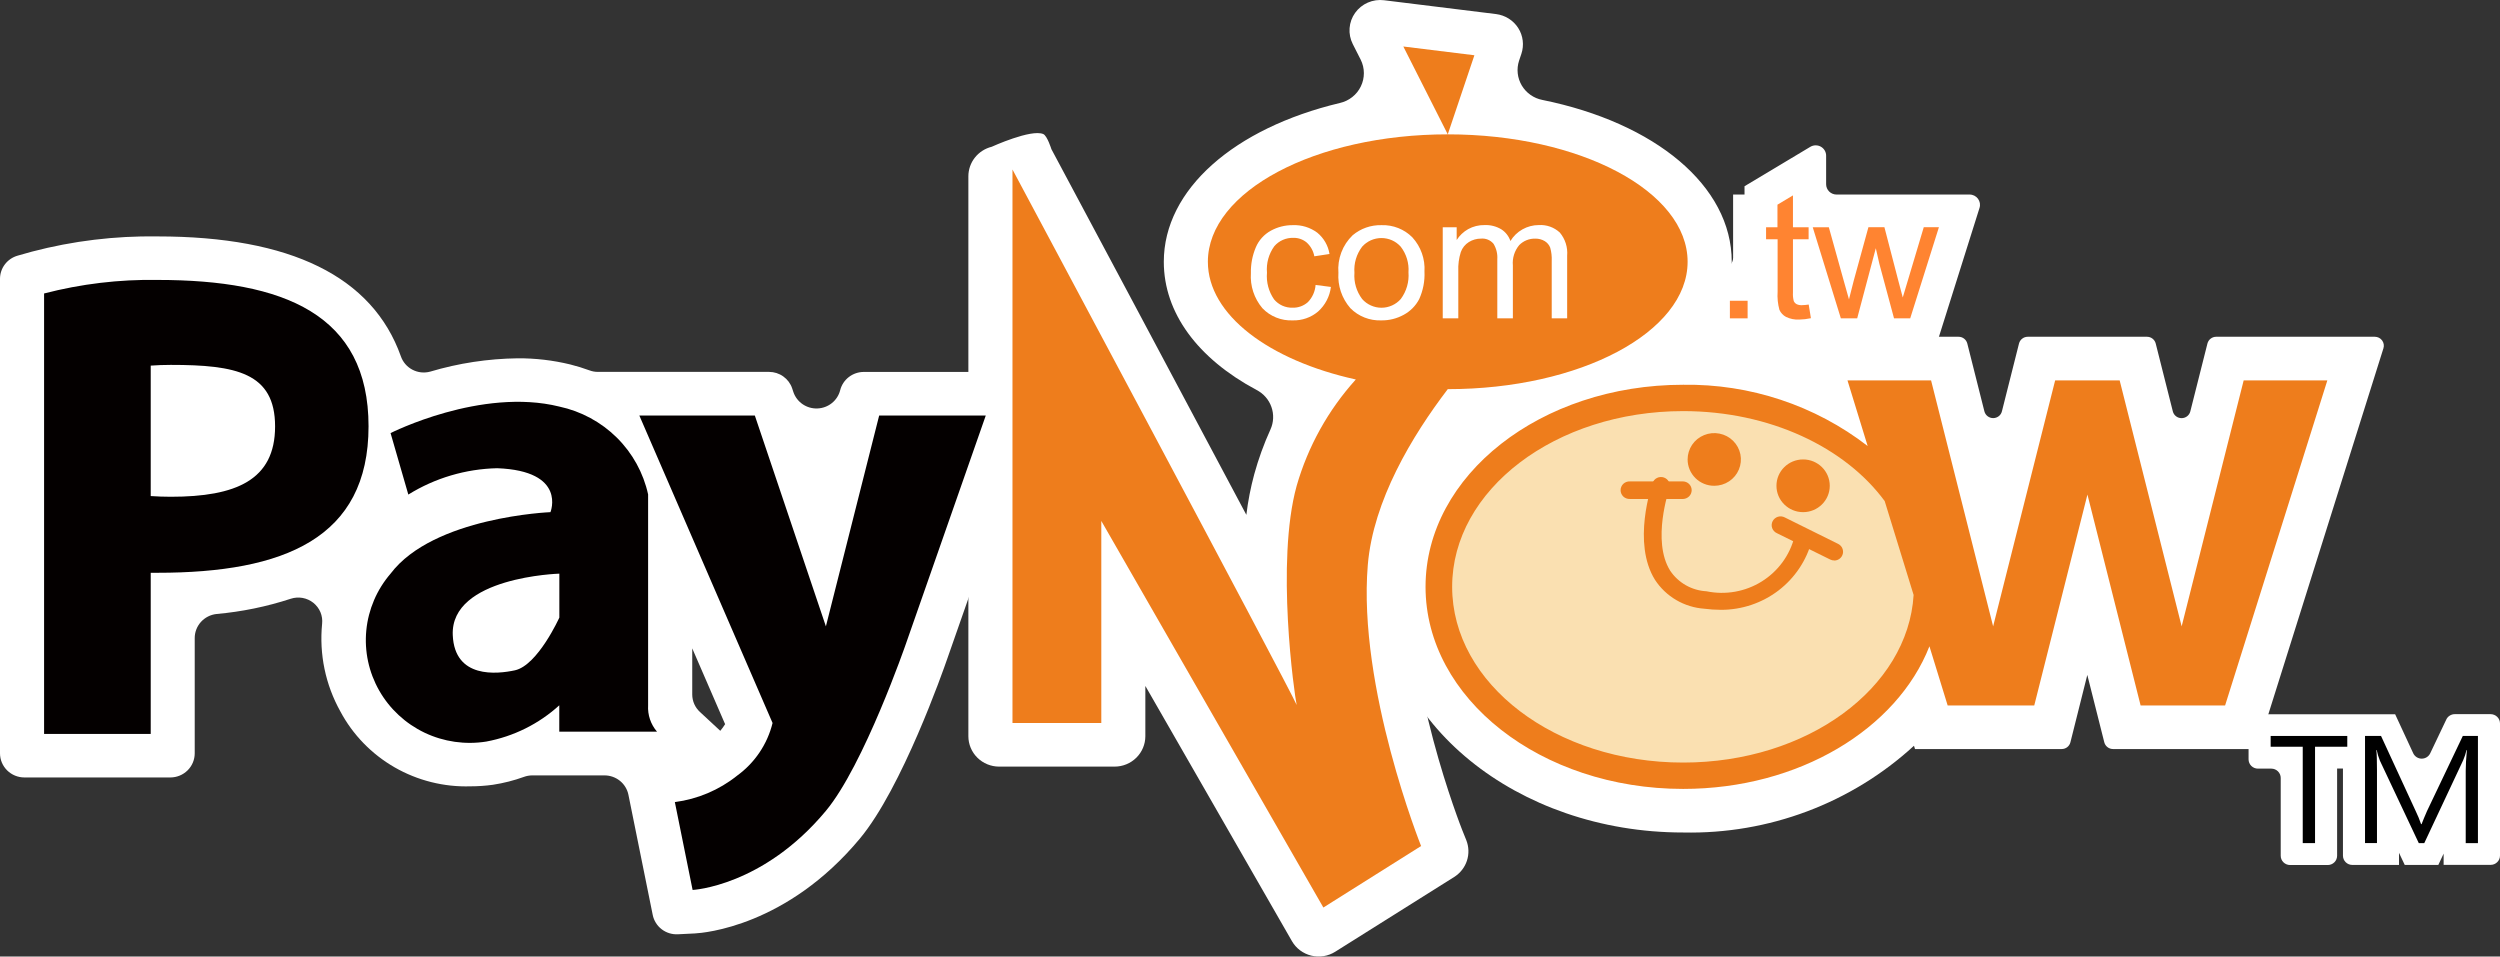
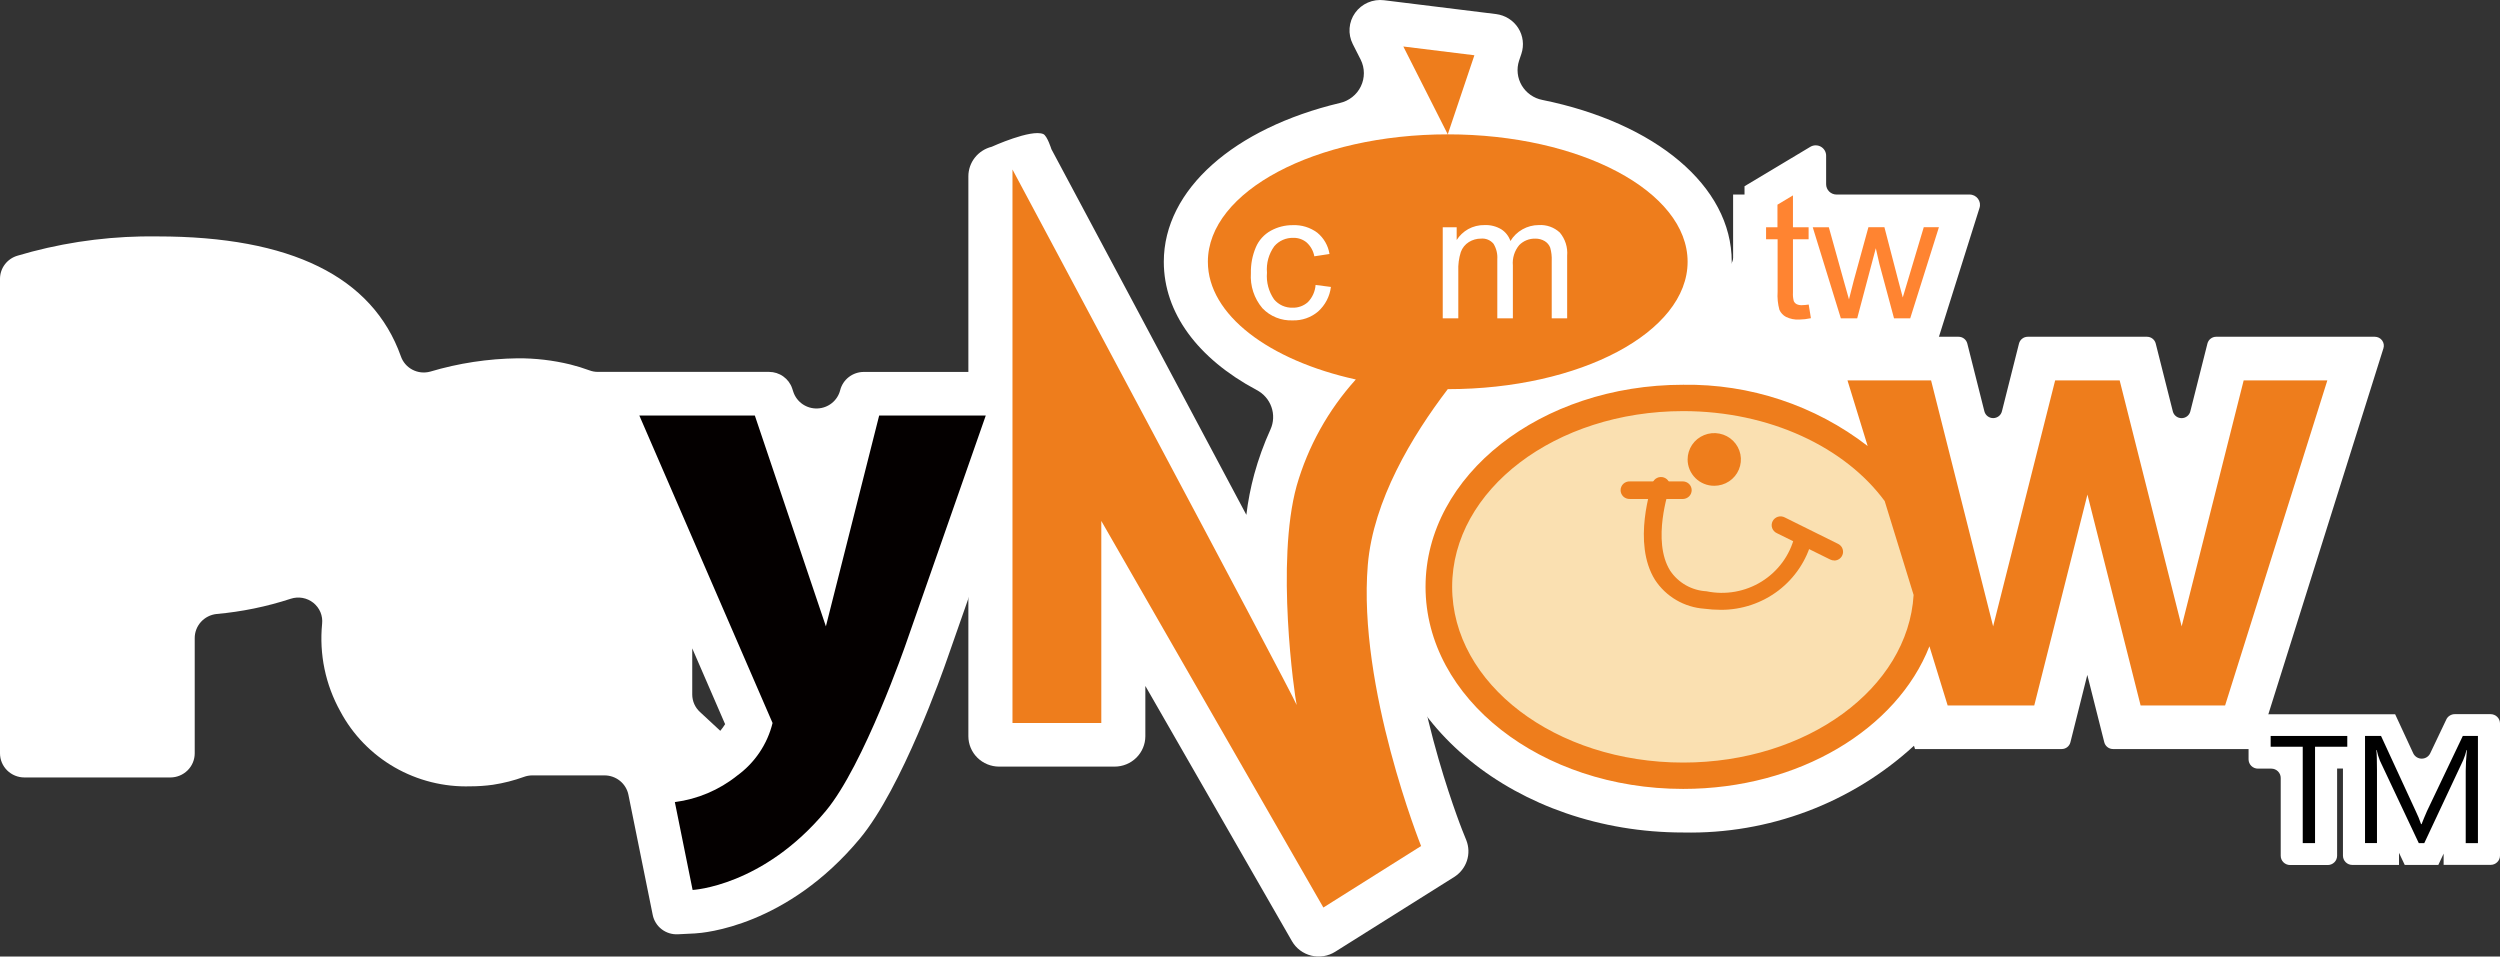
<svg xmlns="http://www.w3.org/2000/svg" width="115" height="44" viewBox="0 0 115 44" fill="none">
  <rect x="0" y="0" width="115" height="44" fill="#333333" stroke="none" />
  <path d="M112.53 33.097L111.791 34.65C111.756 34.724 111.701 34.786 111.632 34.83C111.562 34.874 111.482 34.898 111.399 34.898C111.317 34.898 111.236 34.874 111.167 34.83C111.098 34.786 111.043 34.724 111.008 34.65L110.177 32.856H103.865C103.751 32.856 103.641 32.901 103.56 32.98C103.48 33.06 103.434 33.169 103.434 33.282V34.931C103.434 35.044 103.48 35.152 103.56 35.232C103.641 35.312 103.751 35.357 103.865 35.357H104.481C104.595 35.357 104.705 35.402 104.786 35.482C104.867 35.562 104.913 35.671 104.913 35.784V39.365C104.913 39.478 104.958 39.587 105.039 39.666C105.12 39.746 105.229 39.791 105.344 39.791H107.075C107.132 39.791 107.188 39.781 107.24 39.759C107.293 39.738 107.34 39.706 107.38 39.667C107.421 39.627 107.452 39.58 107.474 39.529C107.496 39.477 107.507 39.421 107.507 39.365V35.353H107.776V39.361C107.776 39.474 107.821 39.582 107.902 39.662C107.983 39.742 108.093 39.787 108.207 39.787H110.354V39.229L110.618 39.787H112.163L112.407 39.266V39.784H114.568C114.625 39.784 114.681 39.773 114.733 39.752C114.786 39.73 114.833 39.699 114.873 39.659C114.914 39.62 114.945 39.573 114.967 39.521C114.989 39.469 115 39.414 115 39.358V33.278C115 33.222 114.989 33.166 114.967 33.114C114.945 33.063 114.914 33.016 114.873 32.976C114.833 32.936 114.786 32.905 114.733 32.884C114.681 32.862 114.625 32.851 114.568 32.851H112.92C112.838 32.851 112.758 32.874 112.689 32.918C112.619 32.961 112.564 33.023 112.53 33.097Z" fill="white" />
  <path d="M82.762 16.204C82.475 16.207 82.189 16.17 81.913 16.095V16.148H78.534C78.472 16.148 78.409 16.136 78.351 16.112C78.293 16.088 78.24 16.054 78.196 16.01C78.151 15.966 78.116 15.914 78.092 15.856C78.068 15.799 78.055 15.737 78.055 15.675V12.805C78.055 12.679 78.106 12.559 78.196 12.47C78.286 12.381 78.407 12.331 78.534 12.331H79.244C79.371 12.331 79.493 12.281 79.583 12.192C79.672 12.103 79.723 11.983 79.723 11.857V8.949H80.248V8.567L83.275 6.754C83.347 6.71 83.43 6.687 83.515 6.686C83.6 6.684 83.684 6.705 83.758 6.747C83.832 6.788 83.893 6.848 83.936 6.92C83.979 6.993 84.002 7.075 84.002 7.159V8.475C84.002 8.6 84.052 8.721 84.142 8.81C84.232 8.899 84.354 8.949 84.481 8.949H90.601C90.676 8.948 90.75 8.966 90.817 8.999C90.884 9.033 90.942 9.081 90.987 9.141C91.031 9.201 91.061 9.271 91.074 9.344C91.086 9.417 91.081 9.492 91.058 9.563L89.088 15.819C89.057 15.916 88.997 16 88.914 16.06C88.832 16.12 88.733 16.153 88.63 16.153H83.554L83.546 16.127C83.288 16.178 83.025 16.204 82.762 16.204Z" fill="white" />
  <path fill-rule="evenodd" clip-rule="evenodd" d="M27.807 35.668H24.476C24.35 35.67 24.225 35.692 24.106 35.735C23.643 35.903 23.164 36.025 22.677 36.099C22.335 36.147 21.989 36.171 21.643 36.171C20.419 36.209 19.208 35.905 18.149 35.296C17.09 34.686 16.226 33.795 15.655 32.723C14.971 31.495 14.679 30.091 14.817 28.696C14.837 28.514 14.811 28.331 14.741 28.162C14.67 27.993 14.558 27.845 14.415 27.73C14.271 27.615 14.101 27.538 13.92 27.505C13.738 27.472 13.551 27.485 13.376 27.542C12.267 27.905 11.12 28.141 9.957 28.244C9.681 28.275 9.426 28.406 9.241 28.611C9.057 28.817 8.955 29.082 8.957 29.357V34.652C8.957 34.798 8.928 34.942 8.872 35.077C8.816 35.212 8.733 35.334 8.629 35.437C8.525 35.54 8.401 35.622 8.265 35.678C8.129 35.734 7.983 35.763 7.835 35.763H1.122C0.974 35.763 0.828 35.734 0.692 35.678C0.556 35.622 0.432 35.54 0.328 35.437C0.224 35.334 0.141 35.212 0.085 35.077C0.029 34.942 -0 34.798 3.17105e-07 34.652V12.826C-0 12.585 0.079 12.35 0.226 12.158C0.373 11.965 0.58 11.825 0.815 11.759L1.473 11.574C3.354 11.081 5.296 10.846 7.242 10.875C13.379 10.875 17.133 12.726 18.439 16.387C18.53 16.653 18.72 16.875 18.971 17.006C19.222 17.138 19.515 17.17 19.788 17.095C21.094 16.706 22.448 16.5 23.811 16.482C24.626 16.477 25.437 16.572 26.228 16.764C26.53 16.839 26.827 16.931 27.119 17.038C27.24 17.083 27.368 17.107 27.497 17.107H35.376C35.611 17.107 35.841 17.18 36.032 17.317C36.223 17.453 36.366 17.645 36.44 17.866L36.495 18.033C36.572 18.261 36.722 18.457 36.922 18.594C37.121 18.73 37.361 18.799 37.603 18.789C37.846 18.78 38.079 18.693 38.267 18.542C38.456 18.39 38.589 18.183 38.648 17.95C38.709 17.71 38.849 17.496 39.046 17.344C39.243 17.192 39.486 17.109 39.736 17.109H46.62C46.799 17.109 46.975 17.152 47.133 17.233C47.292 17.314 47.428 17.432 47.532 17.575C47.635 17.719 47.703 17.886 47.728 18.06C47.754 18.235 47.737 18.413 47.679 18.58L43.584 30.275C43.377 30.875 41.491 36.248 39.556 38.573C36.2 42.606 32.387 42.916 31.965 42.938L31.18 42.977C30.912 42.99 30.647 42.908 30.435 42.744C30.223 42.581 30.078 42.347 30.025 42.086L28.907 36.558C28.856 36.307 28.718 36.081 28.518 35.919C28.317 35.757 28.066 35.668 27.807 35.668ZM33.133 33.618C33.214 33.521 33.288 33.419 33.355 33.312L31.843 29.824C31.843 30.706 31.843 31.466 31.843 31.95C31.844 32.1 31.875 32.249 31.936 32.387C31.997 32.524 32.086 32.648 32.198 32.751L33.133 33.618ZM8.957 20.798C10.623 20.645 10.623 20.122 10.623 19.615C10.642 19.45 10.624 19.284 10.57 19.127C10.548 19.1 10.34 18.891 8.957 18.817V20.798Z" fill="white" />
-   <path d="M79.575 14.644V13.835H80.39V14.644H79.575Z" fill="#FF8431" />
+   <path d="M79.575 14.644V13.835V14.644H79.575Z" fill="#FF8431" />
  <path d="M83.2 14.009L83.302 14.637C83.125 14.676 82.944 14.697 82.762 14.7C82.553 14.711 82.345 14.669 82.157 14.578C82.023 14.507 81.917 14.393 81.854 14.256C81.78 13.983 81.751 13.699 81.77 13.417V11.006H81.239V10.454H81.763V9.415L82.476 8.988V10.453H83.196V11.006H82.476V13.458C82.468 13.589 82.48 13.721 82.513 13.848C82.538 13.906 82.582 13.955 82.637 13.987C82.712 14.025 82.797 14.043 82.882 14.038C82.988 14.036 83.094 14.026 83.2 14.009Z" fill="#FF8431" />
  <path d="M84.679 14.644L83.386 10.453H84.126L84.8 12.871L85.053 13.771C85.064 13.726 85.137 13.438 85.273 12.906L85.947 10.452H86.683L87.315 12.883L87.527 13.684L87.769 12.875L88.493 10.452H89.19L87.87 14.643H87.125L86.45 12.132L86.287 11.418L85.431 14.643L84.679 14.644Z" fill="#FF8431" />
  <path fill-rule="evenodd" clip-rule="evenodd" d="M77.425 38.295C69.773 38.295 63.547 33.225 63.547 26.994C63.547 20.763 69.773 15.693 77.425 15.693C79.197 15.693 81.378 15.081 82.997 15.602L82.249 15.491H90.093C90.186 15.491 90.275 15.521 90.349 15.578C90.421 15.634 90.473 15.713 90.496 15.802L91.282 18.922C91.305 19.011 91.357 19.09 91.43 19.146C91.503 19.202 91.593 19.233 91.685 19.233C91.778 19.233 91.868 19.202 91.941 19.146C92.014 19.09 92.066 19.011 92.088 18.922L92.874 15.802C92.897 15.713 92.949 15.634 93.022 15.578C93.095 15.521 93.185 15.491 93.278 15.491H98.76C98.853 15.491 98.942 15.521 99.016 15.578C99.088 15.634 99.141 15.713 99.163 15.802L99.95 18.923C99.972 19.012 100.024 19.091 100.097 19.148C100.17 19.204 100.26 19.235 100.353 19.235C100.445 19.235 100.535 19.204 100.608 19.148C100.681 19.091 100.733 19.012 100.755 18.923L101.542 15.802C101.565 15.713 101.617 15.634 101.69 15.578C101.763 15.521 101.853 15.491 101.945 15.491H109.241C109.306 15.491 109.37 15.506 109.429 15.535C109.487 15.564 109.537 15.606 109.576 15.658C109.614 15.71 109.64 15.77 109.651 15.834C109.662 15.897 109.657 15.962 109.637 16.024L103.931 34.168C103.905 34.251 103.852 34.325 103.781 34.376C103.709 34.428 103.623 34.456 103.534 34.456H97.2C97.108 34.456 97.018 34.426 96.945 34.369C96.872 34.313 96.82 34.234 96.797 34.145L96.016 31.046L95.239 34.145C95.217 34.234 95.165 34.313 95.093 34.369C95.02 34.426 94.93 34.456 94.837 34.456H88.09L88.043 34.305C85.163 36.949 81.355 38.38 77.425 38.295ZM77.425 20.917C72.685 20.917 68.829 23.643 68.829 26.994C68.829 30.346 72.685 33.072 77.425 33.072C81.798 33.072 85.468 30.724 85.955 27.677C85.966 27.61 85.96 27.541 85.94 27.477L84.89 24.068C84.872 24.011 84.844 23.958 84.805 23.912C83.861 22.923 82.715 22.144 81.442 21.628C80.169 21.111 78.8 20.869 77.425 20.917Z" fill="white" />
  <path fill-rule="evenodd" clip-rule="evenodd" d="M77.425 37.292C70.332 37.292 64.561 32.673 64.561 26.994C64.561 21.315 70.332 16.696 77.425 16.696C79.753 16.681 82.053 17.198 84.145 18.207L83.618 16.493H89.624L91.685 24.668L93.745 16.493H98.295L100.356 24.668L102.417 16.493H108.431L103.097 33.454H97.672L96.02 26.898L94.368 33.454H88.84L88.479 32.286C86.203 35.351 82.056 37.292 77.425 37.292ZM77.425 19.913C72.126 19.913 67.815 23.09 67.815 26.994C67.815 30.899 72.126 34.074 77.425 34.074C82.495 34.074 86.658 31.192 87.001 27.48L85.778 23.51C84.059 21.288 80.878 19.913 77.425 19.913Z" fill="white" />
-   <path fill-rule="evenodd" clip-rule="evenodd" d="M6.933 26.348H7.243C13.063 26.348 16.953 24.763 16.953 19.61C16.953 14.458 13.059 12.877 7.243 12.877C5.484 12.848 3.73 13.058 2.028 13.5V33.76H6.933V26.348ZM6.933 22.819V16.818C7.231 16.797 7.542 16.785 7.856 16.785C10.848 16.785 12.654 17.141 12.654 19.615C12.654 22.089 10.847 22.851 7.856 22.851C7.541 22.851 7.23 22.839 6.933 22.819Z" fill="#040000" />
-   <path fill-rule="evenodd" clip-rule="evenodd" d="M17.966 19.922L18.783 22.75C20.009 21.989 21.422 21.57 22.869 21.538C26.09 21.659 25.321 23.559 25.321 23.559C25.321 23.559 19.939 23.774 17.966 26.388C17.333 27.124 16.944 28.035 16.85 28.997C16.757 29.959 16.964 30.926 17.444 31.767C17.924 32.609 18.653 33.285 19.533 33.705C20.414 34.124 21.403 34.266 22.368 34.112C23.623 33.878 24.788 33.3 25.727 32.444V33.656H30.222C29.933 33.32 29.786 32.885 29.813 32.444C29.813 31.609 29.813 22.743 29.813 22.743C29.596 21.753 29.096 20.845 28.371 20.128C27.646 19.412 26.729 18.917 25.727 18.702C22.13 17.812 17.966 19.922 17.966 19.922ZM25.73 26.388V28.409C25.73 28.409 24.738 30.603 23.687 30.834C22.869 31.011 20.912 31.23 20.827 29.217C20.708 26.534 25.73 26.388 25.73 26.388Z" fill="#040000" />
  <path fill-rule="evenodd" clip-rule="evenodd" d="M7.945 21.844V17.788C11.287 17.798 11.638 18.356 11.638 19.615C11.639 20.733 11.352 21.826 7.945 21.844ZM24.716 28.184C24.445 28.833 24.016 29.405 23.468 29.852C23.226 29.905 22.979 29.933 22.731 29.935C22 29.935 21.861 29.685 21.839 29.168C21.831 29.046 21.849 28.924 21.893 28.809C21.936 28.695 22.004 28.591 22.092 28.505C22.849 27.922 23.76 27.568 24.716 27.487V28.184Z" fill="white" />
  <path fill-rule="evenodd" clip-rule="evenodd" d="M52.686 31.553V33.866C52.686 34.236 52.537 34.592 52.272 34.854C52.007 35.116 51.648 35.264 51.273 35.264H45.959C45.584 35.264 45.225 35.116 44.959 34.854C44.694 34.592 44.545 34.236 44.545 33.866V8.106C44.546 7.795 44.652 7.492 44.846 7.247C45.041 7.002 45.312 6.828 45.617 6.752C45.617 6.752 47.436 5.922 47.994 6.168C48.175 6.252 48.365 6.862 48.365 6.862C49.644 9.256 53.988 17.387 57.332 23.683C57.408 23.053 57.529 22.43 57.695 21.817C57.889 21.111 58.138 20.422 58.441 19.756C58.589 19.429 58.605 19.059 58.486 18.722C58.368 18.384 58.123 18.104 57.802 17.939C55.089 16.489 53.535 14.388 53.535 12.042C53.535 8.706 56.789 5.892 61.632 4.738C61.841 4.691 62.036 4.598 62.204 4.465C62.372 4.333 62.507 4.165 62.599 3.973C62.692 3.782 62.739 3.572 62.738 3.36C62.737 3.148 62.688 2.939 62.593 2.748L62.226 2.024C62.112 1.797 62.061 1.544 62.081 1.292C62.1 1.04 62.188 0.797 62.336 0.591C62.484 0.384 62.686 0.221 62.92 0.119C63.154 0.017 63.412 -0.021 63.666 0.011L68.817 0.647C69.025 0.673 69.224 0.744 69.401 0.855C69.577 0.966 69.727 1.114 69.838 1.289C69.95 1.464 70.02 1.661 70.045 1.867C70.07 2.072 70.049 2.28 69.983 2.477L69.877 2.792C69.815 2.98 69.794 3.179 69.816 3.376C69.837 3.572 69.901 3.762 70.002 3.933C70.104 4.103 70.24 4.251 70.403 4.365C70.567 4.48 70.752 4.559 70.949 4.597C76.136 5.649 79.66 8.548 79.66 12.04C79.66 16.111 74.875 19.348 68.343 19.841C68.123 19.857 67.909 19.923 67.719 20.033C67.529 20.144 67.367 20.296 67.246 20.479C66.038 22.164 65.249 24.107 64.944 26.151C64.522 31.254 67.234 38.109 67.26 38.177L67.449 38.647C67.569 38.949 67.58 39.284 67.479 39.593C67.377 39.902 67.17 40.166 66.893 40.341L61.418 43.781C61.257 43.883 61.076 43.951 60.886 43.982C60.697 44.012 60.504 44.005 60.318 43.959C60.132 43.913 59.957 43.83 59.804 43.716C59.651 43.601 59.524 43.457 59.429 43.292L52.686 31.553Z" fill="white" />
  <path fill-rule="evenodd" clip-rule="evenodd" d="M51.672 27.758V34.264H45.558V7.797L47.469 7.328C48.987 10.172 54.837 21.119 58.19 27.459C58.099 25.652 58.261 23.843 58.672 22.08C59.062 20.62 59.728 19.246 60.636 18.031C56.891 16.841 54.548 14.581 54.548 12.04C54.548 8.504 59.019 5.671 64.986 5.236L62.799 0.913L69.175 1.702L67.989 5.222C74.066 5.604 78.645 8.463 78.645 12.042C78.645 15.796 73.62 18.751 67.112 18.9C65.72 20.797 64.148 23.465 63.928 26.073C63.484 31.4 66.285 38.477 66.31 38.548L66.619 39.318L60.517 43.155L51.672 27.758Z" fill="white" />
  <path fill-rule="evenodd" clip-rule="evenodd" d="M64.553 2.139L66.597 6.18L67.822 2.542L64.553 2.139ZM46.574 33.258H50.66V23.963L60.875 41.746L65.37 38.917C65.37 38.917 62.449 31.622 62.919 25.984C63.167 23.025 64.954 20.055 66.597 17.901C72.69 17.901 77.63 15.277 77.63 12.041C77.63 8.804 72.69 6.18 66.597 6.18C60.504 6.18 55.562 8.803 55.562 12.041C55.562 14.481 58.374 16.575 62.367 17.456C61.098 18.862 60.168 20.534 59.647 22.346C58.675 25.85 59.545 31.973 59.647 32.43C59.328 31.662 46.574 7.797 46.574 7.797V33.258Z" fill="#EE7D1C" />
  <path d="M77.426 36.088C83.859 36.088 89.073 32.017 89.073 26.994C89.073 21.972 83.859 17.901 77.426 17.901C70.994 17.901 65.779 21.972 65.779 26.994C65.779 32.017 70.994 36.088 77.426 36.088Z" fill="#FAE0B1" />
  <path fill-rule="evenodd" clip-rule="evenodd" d="M103.209 17.497L100.356 28.812L97.504 17.497H94.537L91.684 28.812L88.829 17.497H84.984L85.912 20.516C83.491 18.647 80.497 17.653 77.426 17.699C70.88 17.699 65.575 21.861 65.575 26.994C65.575 32.127 70.88 36.29 77.426 36.29C82.758 36.29 87.265 33.528 88.754 29.73L89.592 32.45H93.576L96.022 22.75L98.468 32.45H102.355L107.058 17.497H103.209ZM77.426 35.078C71.558 35.078 66.799 31.46 66.799 26.994C66.799 22.528 71.556 18.911 77.426 18.911C81.411 18.911 84.878 20.579 86.696 23.05L88.026 27.368C87.768 31.659 83.129 35.078 77.426 35.078Z" fill="#EE7D1C" />
  <path fill-rule="evenodd" clip-rule="evenodd" d="M77.63 21.134C77.631 20.894 77.703 20.66 77.837 20.46C77.972 20.261 78.163 20.106 78.387 20.015C78.611 19.923 78.858 19.899 79.095 19.946C79.333 19.992 79.551 20.108 79.722 20.277C79.894 20.447 80.01 20.663 80.058 20.898C80.105 21.133 80.081 21.376 79.988 21.598C79.896 21.819 79.739 22.009 79.537 22.142C79.336 22.275 79.099 22.346 78.857 22.346C78.696 22.347 78.536 22.316 78.387 22.255C78.238 22.194 78.103 22.105 77.989 21.992C77.875 21.879 77.785 21.745 77.723 21.598C77.662 21.451 77.63 21.293 77.63 21.134Z" fill="#EE7D1C" />
-   <path d="M82.943 23.559C83.62 23.559 84.169 23.016 84.169 22.346C84.169 21.677 83.62 21.134 82.943 21.134C82.266 21.134 81.717 21.677 81.717 22.346C81.717 23.016 82.266 23.559 82.943 23.559Z" fill="#EE7D1C" />
  <path d="M79.165 28.052C78.907 28.051 78.65 28.034 78.395 28.001C77.94 27.968 77.498 27.831 77.105 27.601C76.712 27.37 76.378 27.053 76.13 26.673C75.066 24.97 75.979 22.326 76.019 22.214C76.036 22.164 76.064 22.117 76.099 22.078C76.135 22.038 76.178 22.006 76.227 21.983C76.275 21.96 76.327 21.946 76.381 21.943C76.434 21.94 76.488 21.947 76.539 21.965C76.589 21.982 76.636 22.009 76.676 22.044C76.716 22.08 76.749 22.122 76.772 22.17C76.796 22.218 76.809 22.27 76.812 22.323C76.815 22.376 76.808 22.429 76.79 22.479C76.782 22.503 75.966 24.875 76.827 26.25C77.011 26.526 77.259 26.756 77.549 26.921C77.84 27.086 78.165 27.181 78.5 27.199C79.373 27.38 80.283 27.219 81.038 26.749C81.794 26.279 82.335 25.538 82.548 24.681C82.56 24.629 82.582 24.581 82.614 24.537C82.645 24.494 82.684 24.457 82.729 24.429C82.775 24.401 82.825 24.382 82.878 24.373C82.931 24.364 82.985 24.366 83.038 24.377C83.09 24.389 83.139 24.411 83.183 24.442C83.227 24.473 83.264 24.512 83.292 24.556C83.321 24.601 83.34 24.651 83.349 24.704C83.358 24.756 83.357 24.809 83.345 24.861C83.105 25.776 82.564 26.587 81.807 27.165C81.05 27.742 80.121 28.054 79.165 28.052Z" fill="#EE7D1C" />
  <path d="M84.373 25.781C84.309 25.781 84.247 25.767 84.191 25.739L81.739 24.527C81.688 24.505 81.643 24.472 81.606 24.432C81.568 24.392 81.539 24.345 81.52 24.294C81.502 24.242 81.494 24.188 81.497 24.133C81.501 24.079 81.515 24.026 81.54 23.977C81.564 23.928 81.599 23.884 81.641 23.849C81.683 23.814 81.732 23.787 81.784 23.771C81.837 23.755 81.893 23.749 81.948 23.755C82.002 23.761 82.056 23.777 82.104 23.804L84.556 25.02C84.638 25.061 84.704 25.128 84.742 25.21C84.781 25.293 84.791 25.386 84.77 25.474C84.748 25.562 84.698 25.641 84.626 25.698C84.554 25.754 84.465 25.785 84.373 25.785V25.781Z" fill="#EE7D1C" />
  <path d="M77.426 22.953H74.975C74.919 22.955 74.864 22.947 74.812 22.927C74.761 22.908 74.713 22.879 74.673 22.841C74.633 22.803 74.602 22.758 74.58 22.708C74.558 22.657 74.547 22.603 74.547 22.549C74.547 22.494 74.558 22.44 74.58 22.39C74.602 22.339 74.633 22.294 74.673 22.256C74.713 22.218 74.761 22.189 74.812 22.17C74.864 22.151 74.919 22.142 74.975 22.145H77.426C77.531 22.149 77.631 22.194 77.704 22.269C77.776 22.344 77.817 22.445 77.817 22.549C77.817 22.653 77.776 22.753 77.704 22.828C77.631 22.903 77.531 22.948 77.426 22.953Z" fill="#EE7D1C" />
  <path d="M60.517 13.108L61.222 13.199C61.169 13.634 60.96 14.036 60.632 14.33C60.308 14.605 59.892 14.75 59.465 14.738C59.205 14.749 58.946 14.704 58.705 14.607C58.464 14.511 58.247 14.363 58.069 14.176C57.69 13.725 57.501 13.148 57.541 12.564C57.532 12.156 57.609 11.752 57.768 11.376C57.905 11.052 58.148 10.783 58.458 10.612C58.767 10.442 59.116 10.354 59.47 10.357C59.874 10.34 60.272 10.463 60.595 10.703C60.897 10.951 61.097 11.3 61.157 11.684L60.459 11.79C60.415 11.546 60.291 11.323 60.107 11.155C59.936 11.012 59.719 10.936 59.496 10.941C59.33 10.936 59.165 10.968 59.013 11.034C58.861 11.101 58.726 11.2 58.618 11.326C58.363 11.679 58.243 12.111 58.281 12.544C58.243 12.978 58.359 13.412 58.607 13.771C58.71 13.895 58.84 13.994 58.988 14.061C59.136 14.127 59.297 14.159 59.459 14.154C59.719 14.162 59.971 14.07 60.164 13.897C60.371 13.683 60.496 13.404 60.517 13.108Z" fill="white" />
-   <path d="M61.567 12.548C61.542 12.23 61.587 11.912 61.7 11.613C61.812 11.315 61.99 11.045 62.22 10.823C62.59 10.51 63.063 10.345 63.549 10.357C63.813 10.348 64.076 10.394 64.322 10.491C64.567 10.589 64.79 10.736 64.974 10.924C65.166 11.136 65.313 11.383 65.408 11.652C65.503 11.92 65.543 12.205 65.526 12.489C65.547 12.926 65.463 13.362 65.282 13.761C65.123 14.067 64.874 14.318 64.569 14.482C64.257 14.653 63.906 14.742 63.549 14.738C63.283 14.749 63.018 14.704 62.771 14.607C62.524 14.51 62.3 14.363 62.115 14.174C61.724 13.724 61.527 13.14 61.567 12.548ZM62.304 12.548C62.271 12.979 62.397 13.407 62.658 13.754C62.768 13.88 62.905 13.981 63.058 14.05C63.212 14.12 63.378 14.156 63.547 14.156C63.716 14.156 63.882 14.12 64.036 14.05C64.189 13.981 64.326 13.88 64.436 13.754C64.699 13.4 64.825 12.965 64.79 12.527C64.821 12.104 64.694 11.685 64.434 11.348C64.323 11.223 64.187 11.123 64.034 11.054C63.88 10.986 63.714 10.95 63.546 10.95C63.378 10.95 63.212 10.986 63.059 11.054C62.905 11.123 62.769 11.223 62.658 11.348C62.397 11.693 62.271 12.119 62.304 12.548Z" fill="white" />
  <path d="M66.366 14.643V10.453H67.007V11.04C67.139 10.833 67.32 10.662 67.535 10.54C67.765 10.413 68.025 10.349 68.288 10.353C68.558 10.342 68.826 10.409 69.058 10.547C69.257 10.674 69.405 10.865 69.48 11.087C69.614 10.864 69.805 10.678 70.034 10.55C70.263 10.421 70.521 10.353 70.784 10.353C70.961 10.342 71.138 10.367 71.305 10.426C71.471 10.486 71.623 10.578 71.752 10.698C72.001 10.996 72.122 11.378 72.089 11.762V14.643H71.379V12.007C71.389 11.8 71.366 11.593 71.31 11.393C71.262 11.267 71.173 11.161 71.057 11.091C70.927 11.014 70.778 10.974 70.627 10.977C70.489 10.973 70.353 10.997 70.225 11.048C70.098 11.099 69.983 11.175 69.886 11.272C69.667 11.535 69.561 11.873 69.592 12.213V14.643H68.876V11.924C68.893 11.675 68.832 11.427 68.701 11.213C68.632 11.13 68.544 11.066 68.444 11.024C68.344 10.983 68.236 10.966 68.128 10.976C67.93 10.975 67.736 11.03 67.568 11.134C67.395 11.242 67.265 11.405 67.197 11.596C67.108 11.879 67.069 12.176 67.082 12.472V14.643H66.366Z" fill="white" />
  <path d="M107.975 34.35H106.492V38.783H105.926V34.35H104.45V33.854H107.975V34.35Z" fill="black" />
  <path d="M113.423 38.783V35.456C113.423 35.203 113.441 34.885 113.477 34.503H113.46C113.423 34.662 113.372 34.818 113.307 34.968L111.517 38.783H111.264L109.477 34.993C109.412 34.834 109.363 34.669 109.329 34.501H109.312C109.332 34.675 109.341 34.99 109.341 35.444V38.78H108.791V33.854H109.528L111.13 37.327C111.223 37.516 111.302 37.711 111.369 37.91H111.393C111.459 37.739 111.541 37.539 111.641 37.312L113.289 33.854H113.985V38.783H113.423Z" fill="black" />
  <path fill-rule="evenodd" clip-rule="evenodd" d="M29.409 19.113H34.722L37.991 28.813L40.442 19.113H45.346L41.669 29.623C41.669 29.623 39.742 35.196 37.99 37.3C35.097 40.776 31.86 40.938 31.86 40.938L31.043 36.896C32.091 36.76 33.081 36.34 33.903 35.683C34.72 35.091 35.299 34.232 35.538 33.258L29.409 19.113Z" fill="#040000" />
</svg>